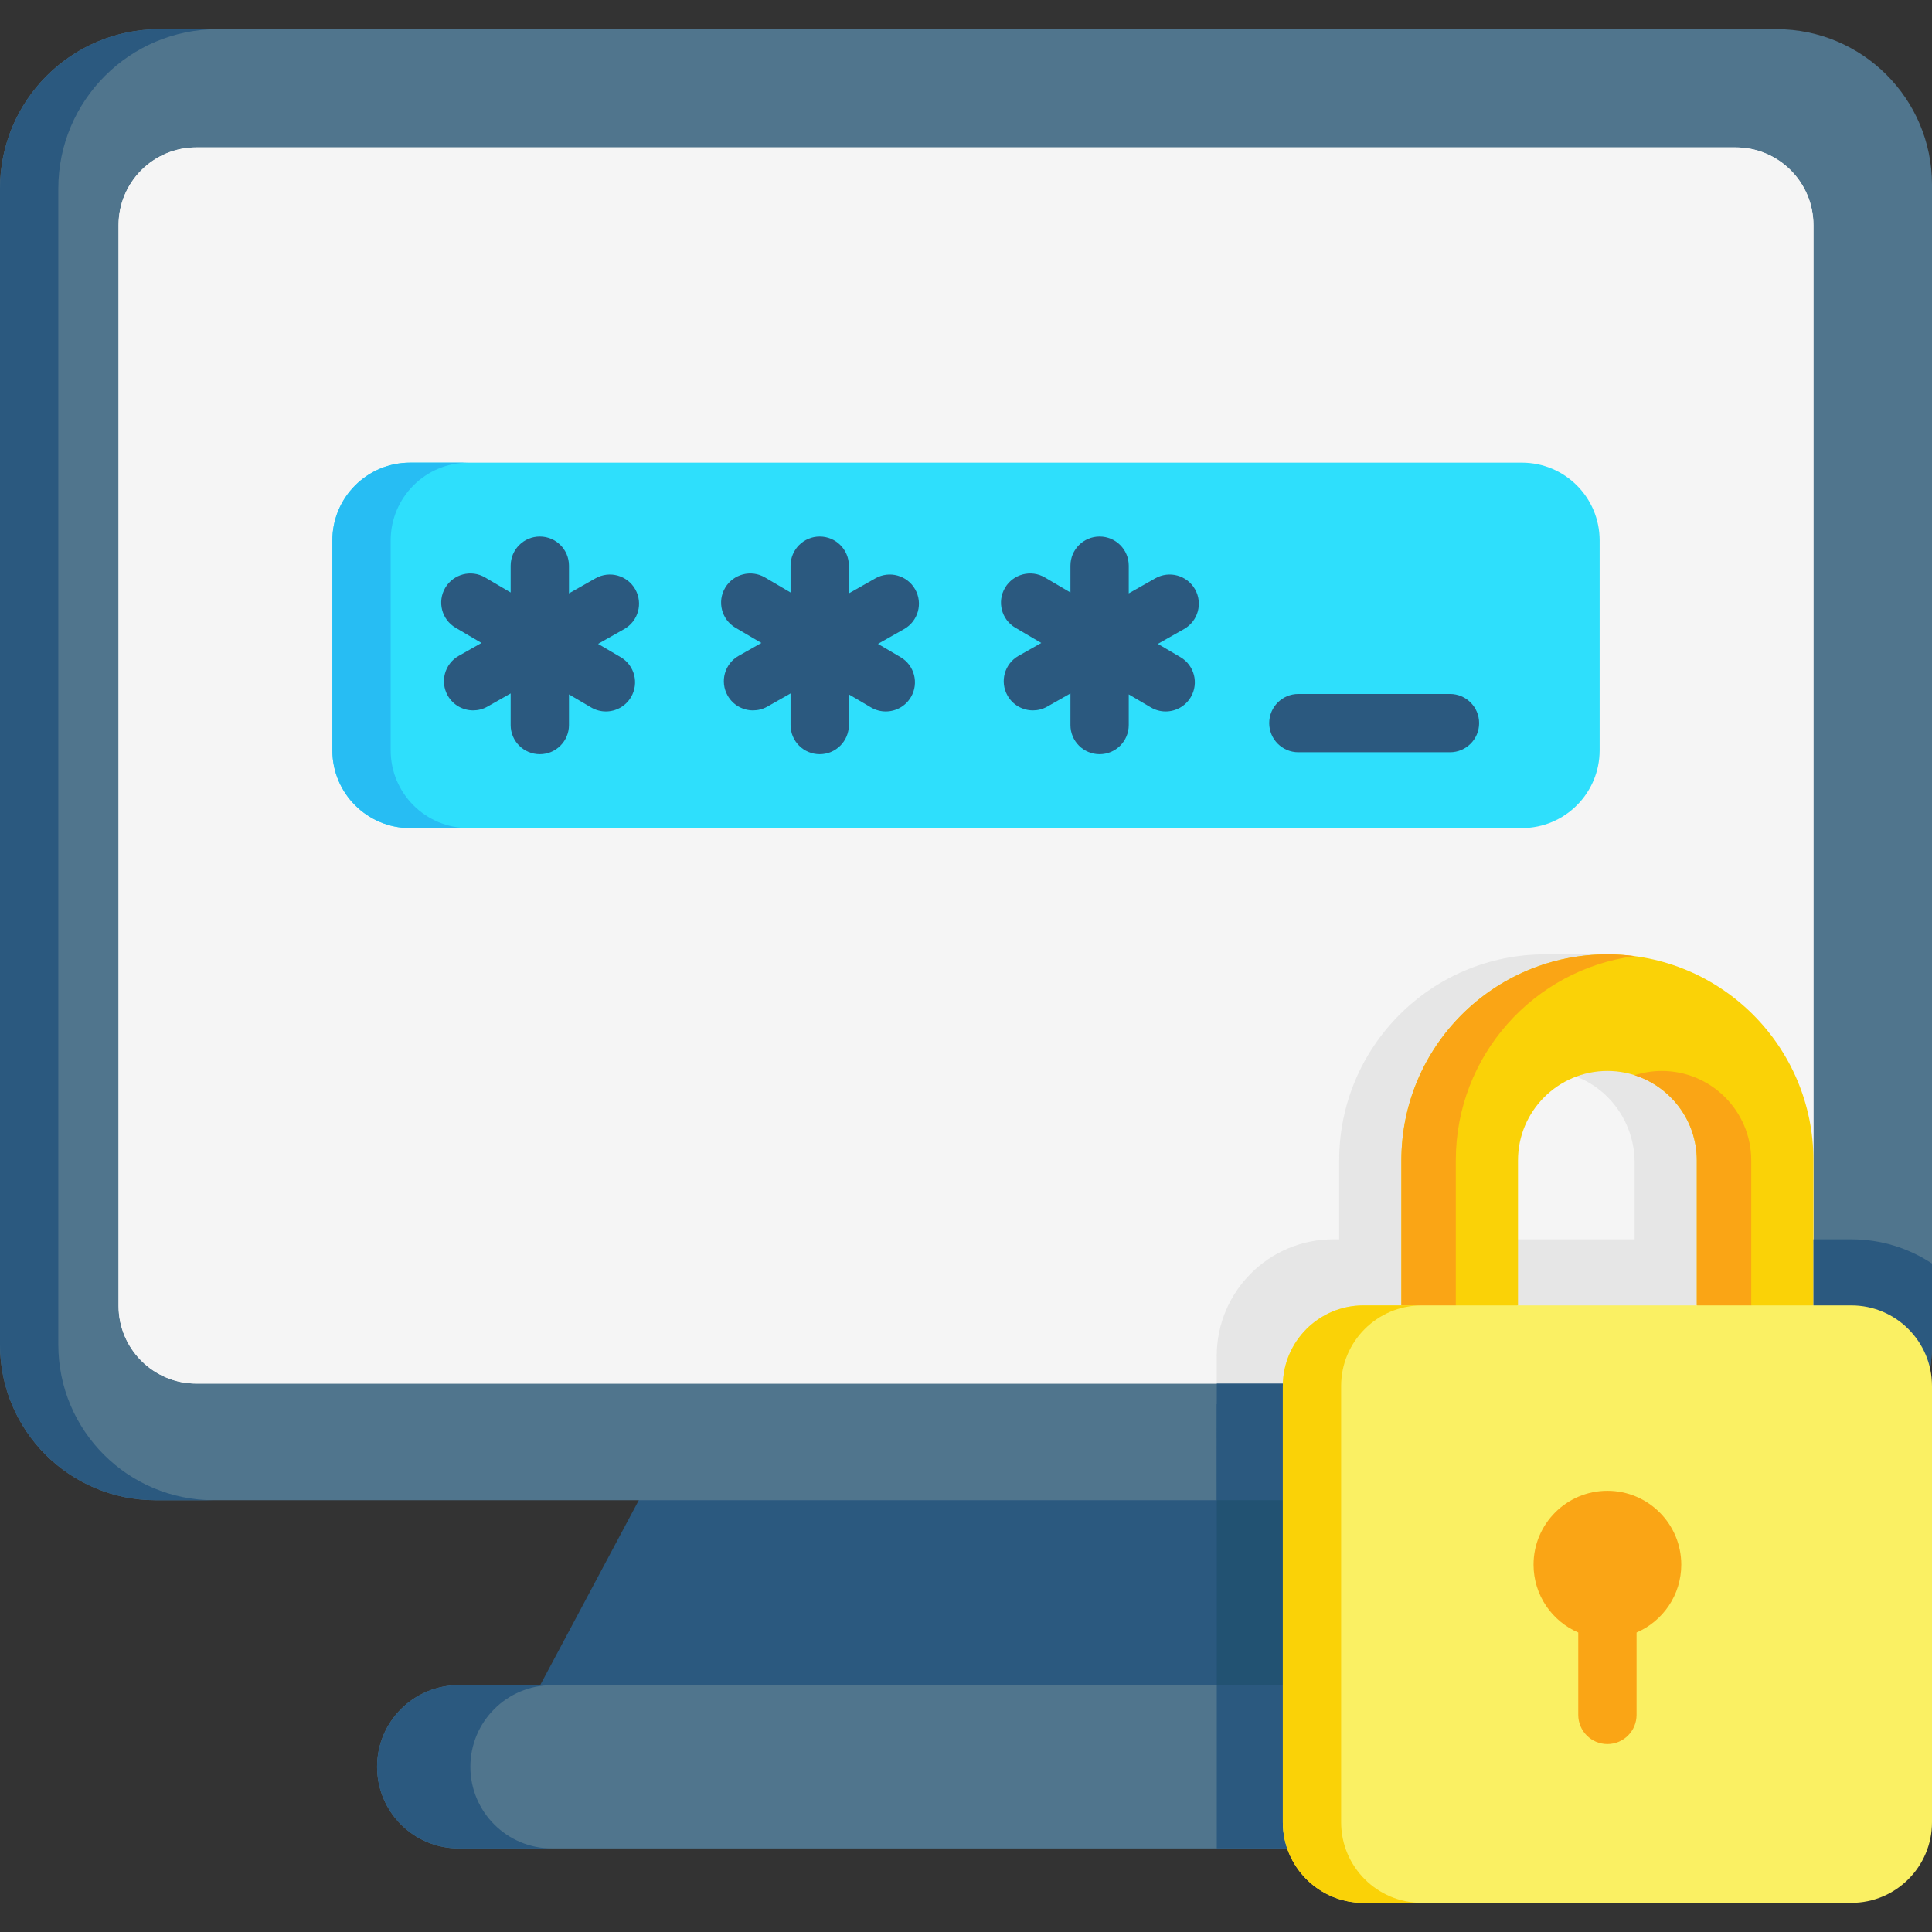
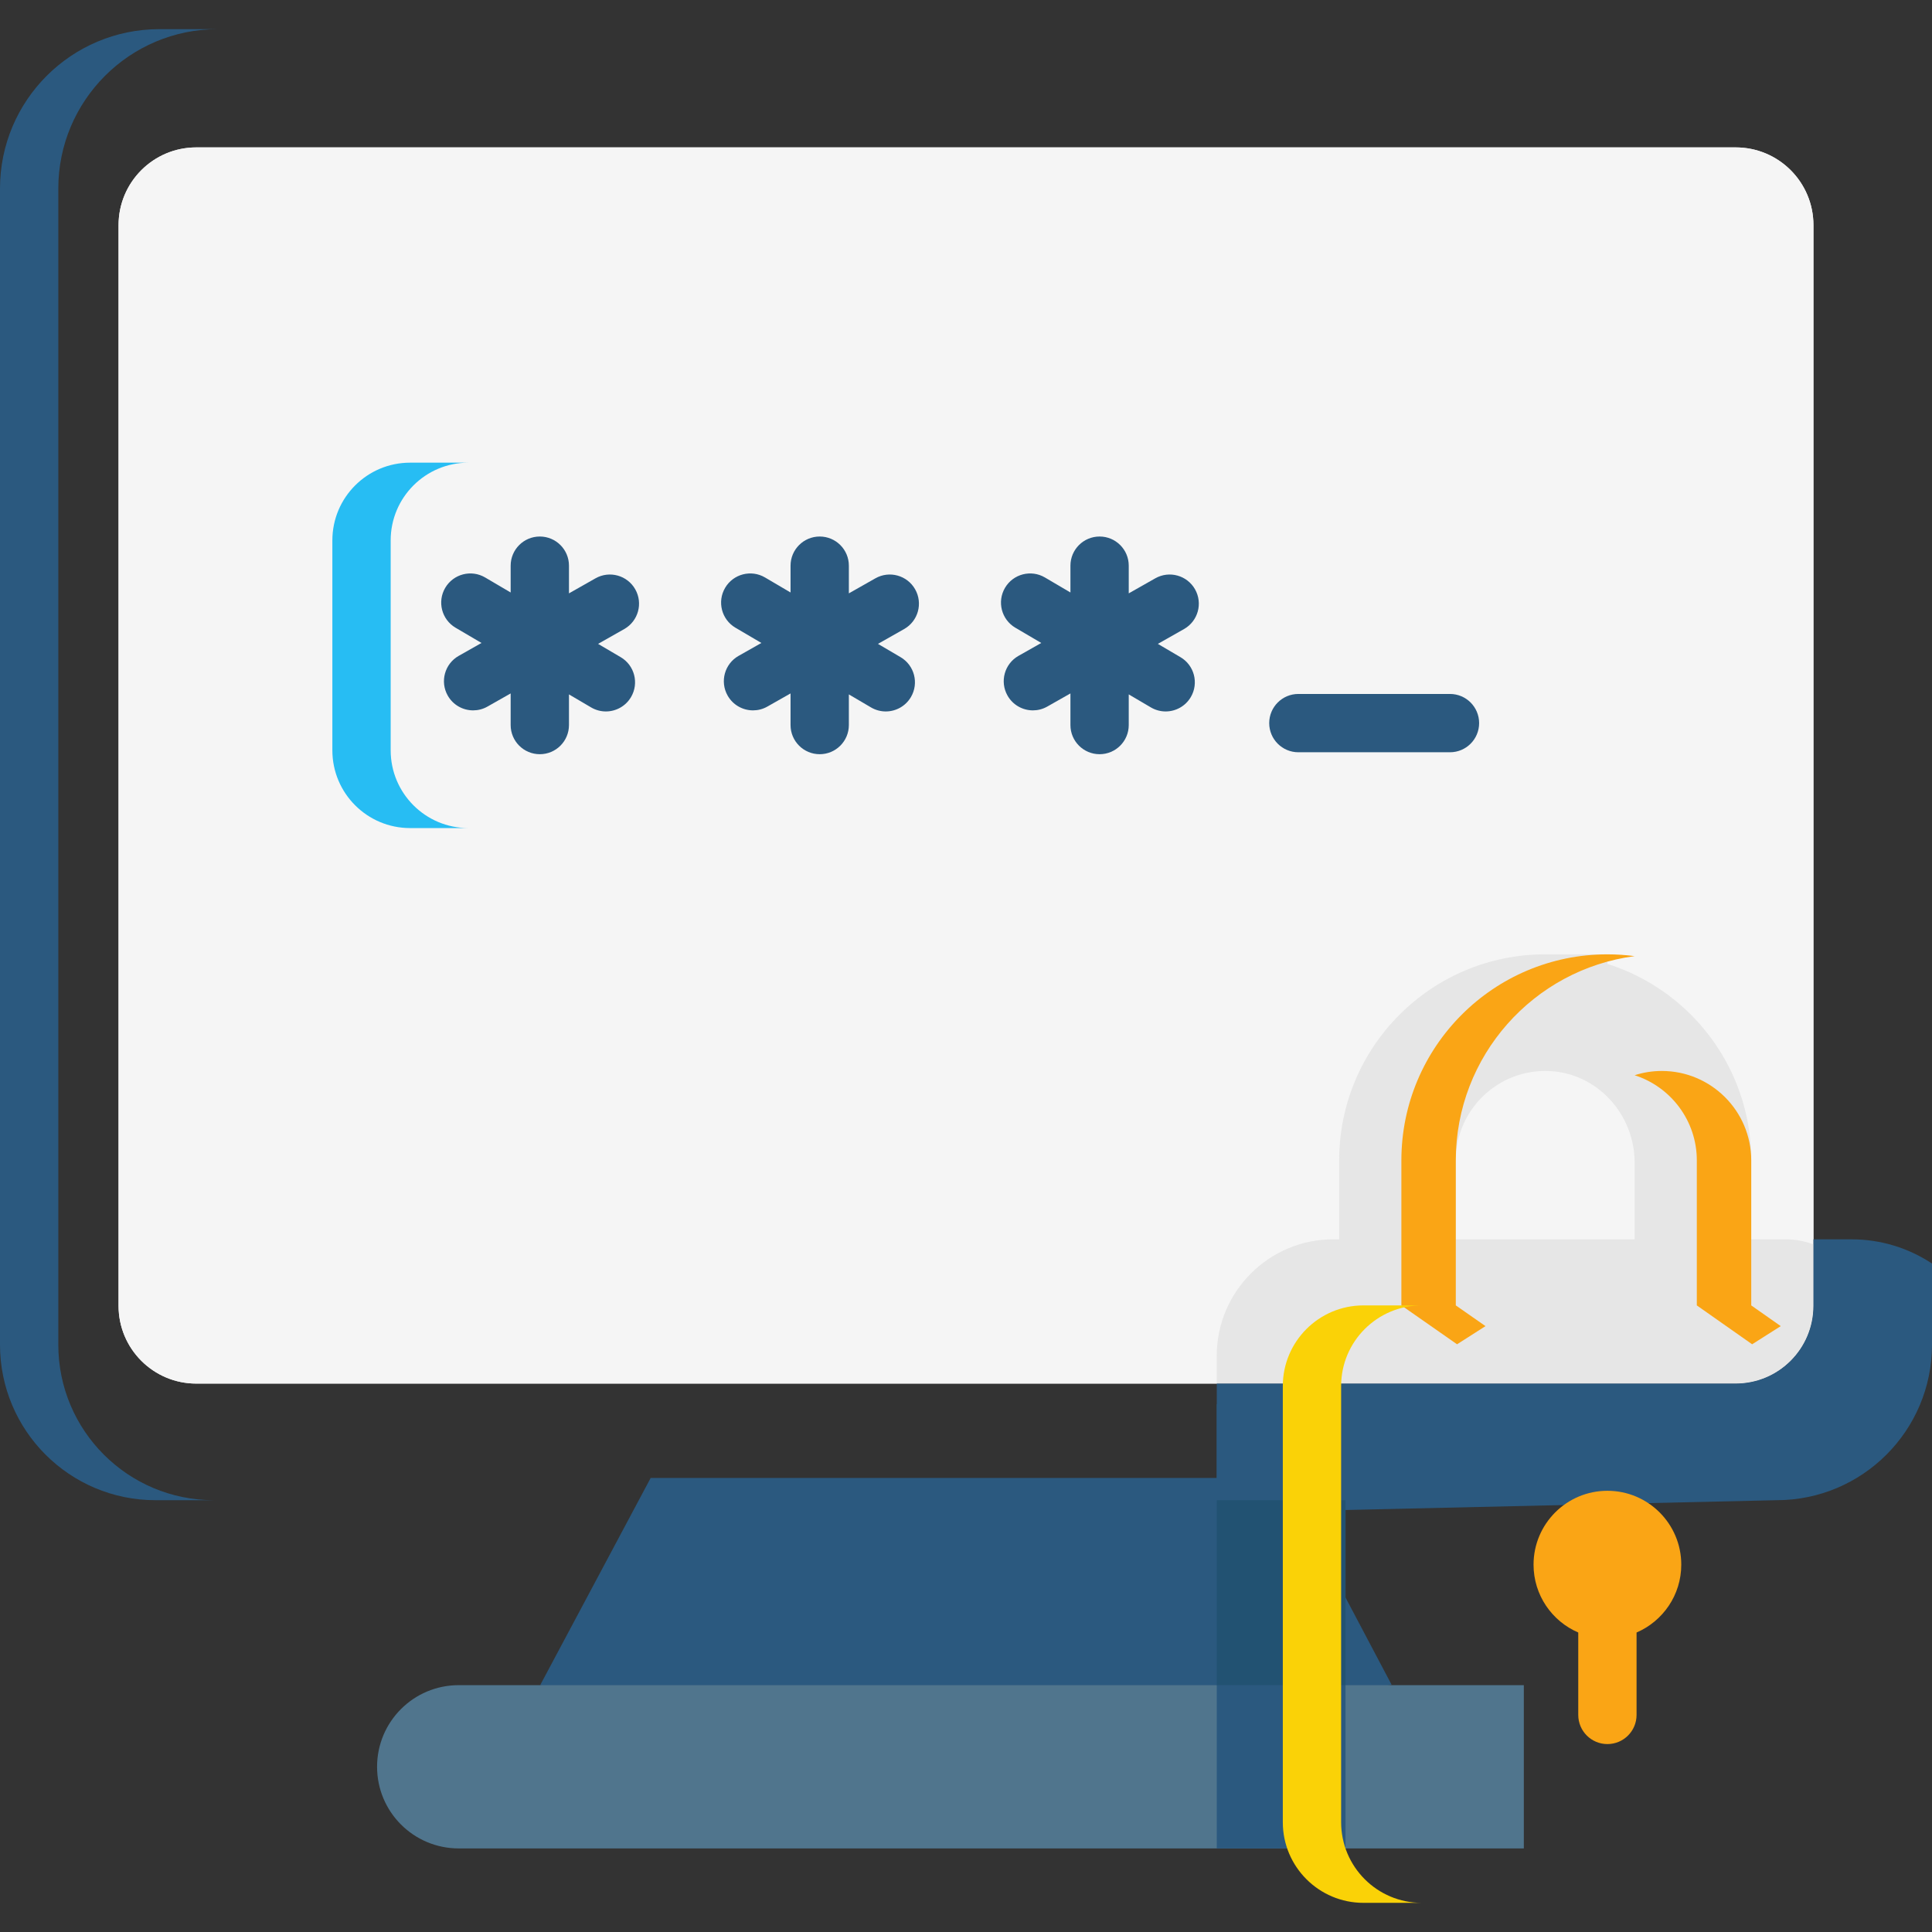
<svg xmlns="http://www.w3.org/2000/svg" id="Capa_1" height="512" viewBox="0 0 497 497" width="512">
  <rect x="0" y="0" width="497" height="497" fill="#333333" stroke="none" />
  <g>
    <path d="m329.879 380.2 28.121 53.22-109.5 15.814-109.543-15.734 28.423-53.3z" fill="#2b597f" />
-     <path d="m497 47.5v298.42c0 22.09-17.91 40-40 40h-417c-22.09 0-40-17.91-40-40v-297.42c0-22.64 18.36-41 41-41h416c22.09 0 40 17.91 40 40z" fill="#50758d" />
    <path d="m55 385.92h-15c-22.09 0-40-17.91-40-40v-297.42c0-22.64 18.36-41 41-41h15c-22.64 0-41 18.36-41 41v297.42c0 22.09 17.91 40 40 40z" fill="#2b597f" />
    <path d="m446.5 355.92h-396c-11.046 0-20-8.954-20-20v-278c0-11.046 8.954-20 20-20h396c11.046 0 20 8.954 20 20v278c0 11.046-8.954 20-20 20z" fill="#f5f5f5" />
    <path d="m466.5 57.92v278c0 11.05-8.95 20-20 20h-396c-11.05 0-20-8.95-20-20v-278c0-11.05 8.95-20 20-20h396c11.05 0 20 8.95 20 20z" fill="#f5f5f5" />
    <path d="m392 475.5h-274c-11.598 0-21-9.402-21-21 0-11.598 9.402-21 21-21h274z" fill="#50758d" />
    <path d="m313.008 361.234h33.119v114.266h-33.119z" fill="#2b597f" />
-     <path d="m142 475.5h-24c-11.6 0-21-9.4-21-21 0-5.8 2.35-11.05 6.15-14.85s9.05-6.15 14.85-6.15h24c-5.8 0-11.05 2.35-14.85 6.15s-6.15 9.05-6.15 14.85c0 11.6 9.4 21 21 21z" fill="#2b597f" />
    <g>
-       <path d="m391.5 213.016h-286c-11.046 0-20-8.954-20-20v-54c0-11.046 8.954-20 20-20h286c11.046 0 20 8.954 20 20v54c0 11.046-8.954 20-20 20z" fill="#2edffc" />
      <path d="m120.5 213.02h-15c-11.05 0-20-8.96-20-20v-54c0-11.05 8.95-20 20-20h15c-11.05 0-20 8.95-20 20v54c0 11.04 8.95 20 20 20z" fill="#27bdf3" />
      <g fill="#2b597f">
        <path d="m159.667 169.052-5.811-3.417 6.734-3.817c3.604-2.042 4.869-6.619 2.827-10.223-2.043-3.604-6.621-4.869-10.223-2.826l-6.828 3.87v-7.123c0-4.143-3.358-7.5-7.5-7.5s-7.5 3.357-7.5 7.5v6.895l-6.565-3.86c-3.569-2.099-8.167-.907-10.267 2.663-2.099 3.571-.907 8.168 2.664 10.267l6.661 3.916-5.852 3.317c-3.604 2.042-4.869 6.619-2.827 10.223 1.381 2.436 3.919 3.803 6.532 3.803 1.253 0 2.524-.314 3.691-.977l5.962-3.38v8.133c0 4.143 3.358 7.5 7.5 7.5s7.5-3.357 7.5-7.5v-7.886l5.699 3.351c1.194.702 2.502 1.036 3.794 1.036 2.571 0 5.075-1.323 6.472-3.699 2.101-3.571.908-8.168-2.663-10.266z" />
        <path d="m231.667 169.052-5.811-3.417 6.734-3.817c3.604-2.042 4.869-6.619 2.827-10.223-2.043-3.604-6.622-4.869-10.223-2.826l-6.828 3.87v-7.123c0-4.143-3.358-7.5-7.5-7.5s-7.5 3.357-7.5 7.5v6.895l-6.565-3.86c-3.57-2.099-8.167-.907-10.267 2.663-2.099 3.571-.907 8.168 2.664 10.267l6.661 3.916-5.852 3.317c-3.604 2.042-4.869 6.619-2.827 10.223 1.381 2.436 3.919 3.803 6.532 3.803 1.253 0 2.524-.314 3.691-.977l5.962-3.38v8.133c0 4.143 3.358 7.5 7.5 7.5s7.5-3.357 7.5-7.5v-7.886l5.699 3.351c1.194.702 2.502 1.036 3.794 1.036 2.571 0 5.075-1.323 6.472-3.699 2.101-3.571.908-8.168-2.663-10.266z" />
        <path d="m303.667 169.052-5.811-3.417 6.734-3.817c3.604-2.042 4.869-6.619 2.827-10.223s-6.621-4.869-10.223-2.826l-6.828 3.87v-7.123c0-4.143-3.358-7.5-7.5-7.5s-7.5 3.357-7.5 7.5v6.895l-6.565-3.86c-3.569-2.099-8.167-.907-10.267 2.663-2.099 3.571-.907 8.168 2.664 10.267l6.661 3.916-5.852 3.317c-3.604 2.042-4.869 6.619-2.827 10.223 1.381 2.436 3.919 3.803 6.532 3.803 1.253 0 2.524-.314 3.691-.977l5.962-3.38v8.133c0 4.143 3.358 7.5 7.5 7.5s7.5-3.357 7.5-7.5v-7.886l5.699 3.351c1.194.702 2.502 1.036 3.794 1.036 2.571 0 5.075-1.323 6.472-3.699 2.101-3.571.908-8.168-2.663-10.266z" />
        <path d="m373 193.517h-39c-4.142 0-7.5-3.357-7.5-7.5s3.358-7.5 7.5-7.5h39c4.142 0 7.5 3.357 7.5 7.5s-3.358 7.5-7.5 7.5z" />
      </g>
    </g>
    <path d="m459.26 318.81h-8.76v-20.31c0-14.64-5.93-27.88-15.52-37.48-5.942-5.936-13.28-10.464-21.48-13.057v-2.463h-16c-29.271 0-53 23.729-53 53v20.31h-1.5c-16.569 0-30 13.431-30 30v7.11h133.5c11.046 0 20-8.954 20-20v-15.81c-2.26-.84-4.7-1.3-7.24-1.3zm-84.76-20.31c0-12.977 10.808-23.481 23.893-22.983 12.444.474 22.107 11.096 22.107 23.549v19.744h-46z" fill="#e6e6e6" />
-     <path d="m466.5 298.5v37.31l-15.77 10-14.23-10v-37.31c0-12.68-10.32-23-23-23s-23 10.32-23 23v37.31l-15.68 10-14.32-10v-37.31c0-29.27 23.73-53 53-53 14.64 0 27.88 5.93 37.48 15.52 9.59 9.6 15.52 22.84 15.52 37.48z" fill="#fad207" />
    <path d="m374.5 298.5v37.31l7.64 5.33-7.32 4.67-14.32-10v-37.31c0-29.27 23.73-53 53-53 2.37 0 4.71.16 7 .46-25.96 3.42-46 25.64-46 52.54z" fill="#faa515" />
    <path d="m458.09 341.14-7.36 4.67-14.23-10v-37.31c0-10.24-6.73-18.94-16-21.9 2.21-.72 4.56-1.1 7-1.1 12.68 0 23 10.32 23 23v37.31z" fill="#faa515" />
    <path d="m497 325.04v20.88c0 22.09-17.91 40-40 40l-132.053 3-11.947-3 .01-30h133.49c11.05 0 20-8.95 20-20v-17.11h9.76c7.65 0 14.78 2.29 20.74 6.23z" fill="#2b597f" />
    <path d="m313.008 385.92h33.119v47.58h-33.119z" fill="#225272" />
-     <path clip-rule="evenodd" d="m497 356.55v112.21c0 11.45-9.29 20.74-20.74 20.74h-125.52c-11.45 0-20.74-9.29-20.74-20.74v-112.21c0-11.45 9.29-20.74 20.74-20.74h125.52c11.45 0 20.74 9.29 20.74 20.74z" fill="#faf063" fill-rule="evenodd" />
    <path d="m365.74 489.5h-15c-11.45 0-20.74-9.29-20.74-20.74v-112.21c0-11.45 9.29-20.74 20.74-20.74h15c-11.45 0-20.74 9.29-20.74 20.74v112.21c0 11.45 9.29 20.74 20.74 20.74z" fill="#fad207" />
    <path d="m432.5 402.5c0-10.493-8.507-19-19-19s-19 8.507-19 19c0 7.829 4.738 14.547 11.5 17.457v21.199c0 4.143 3.358 7.5 7.5 7.5s7.5-3.357 7.5-7.5v-21.199c6.762-2.91 11.5-9.628 11.5-17.457z" fill="#faa515" />
  </g>
</svg>